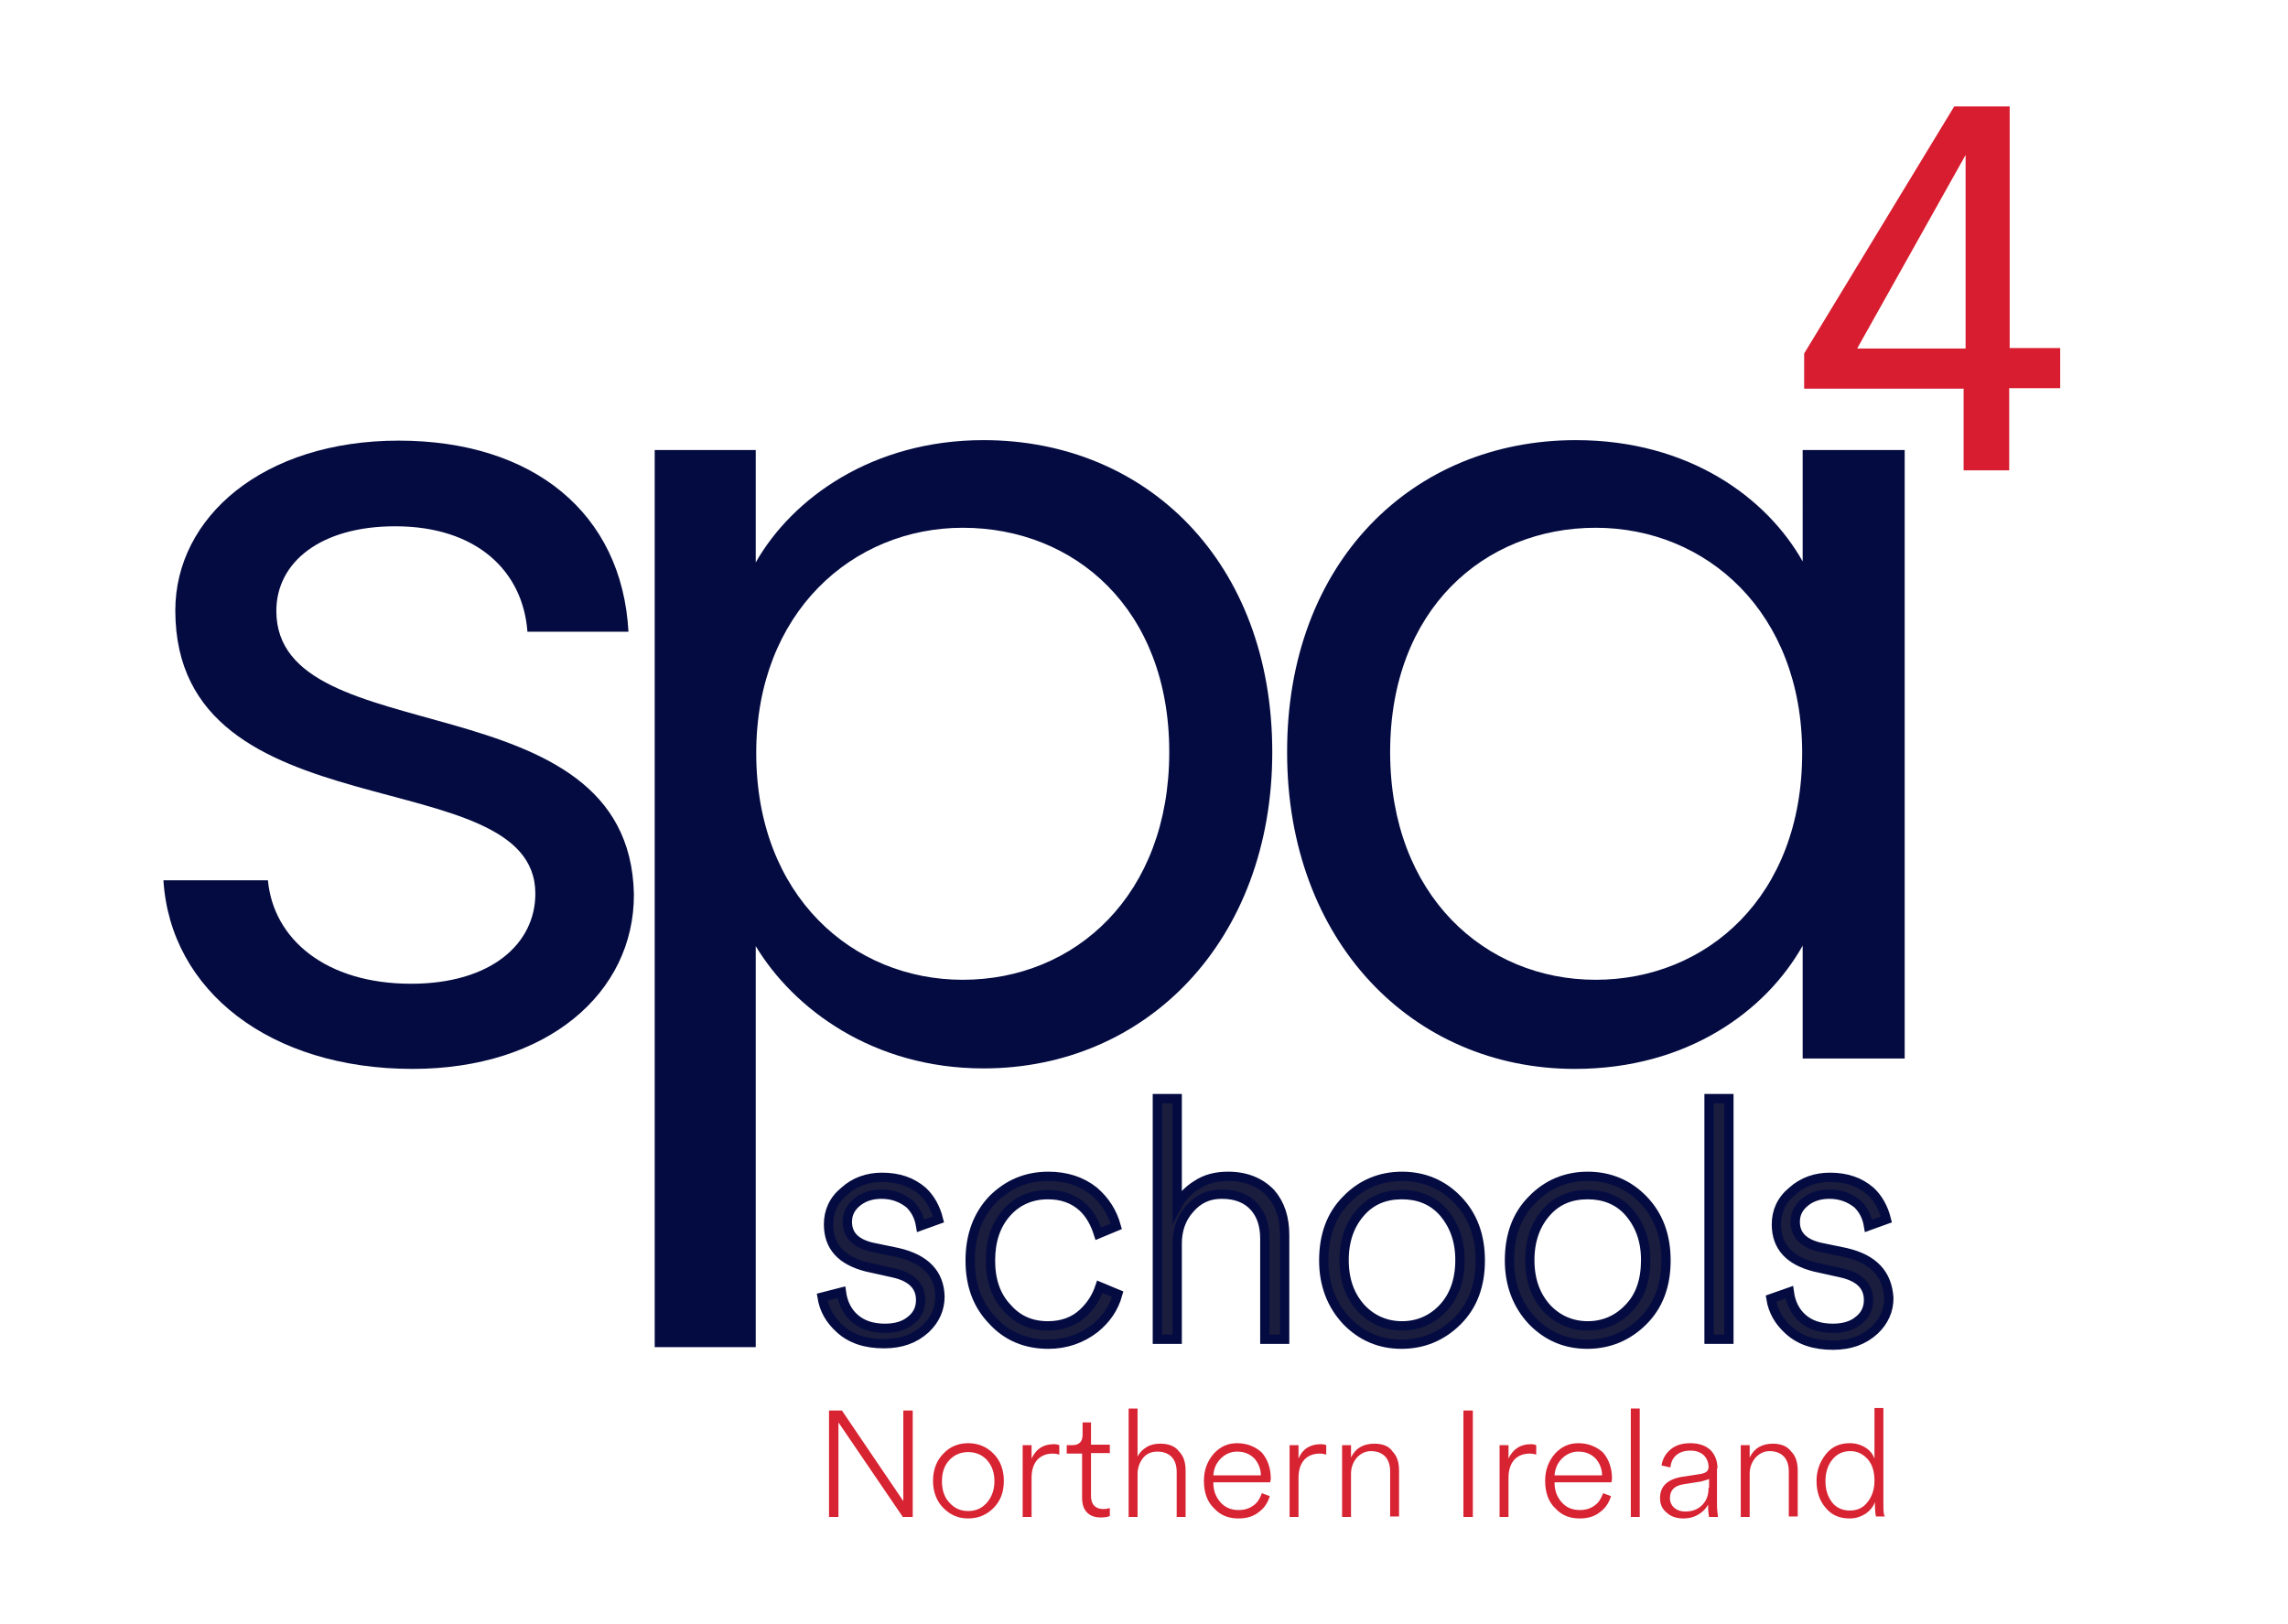
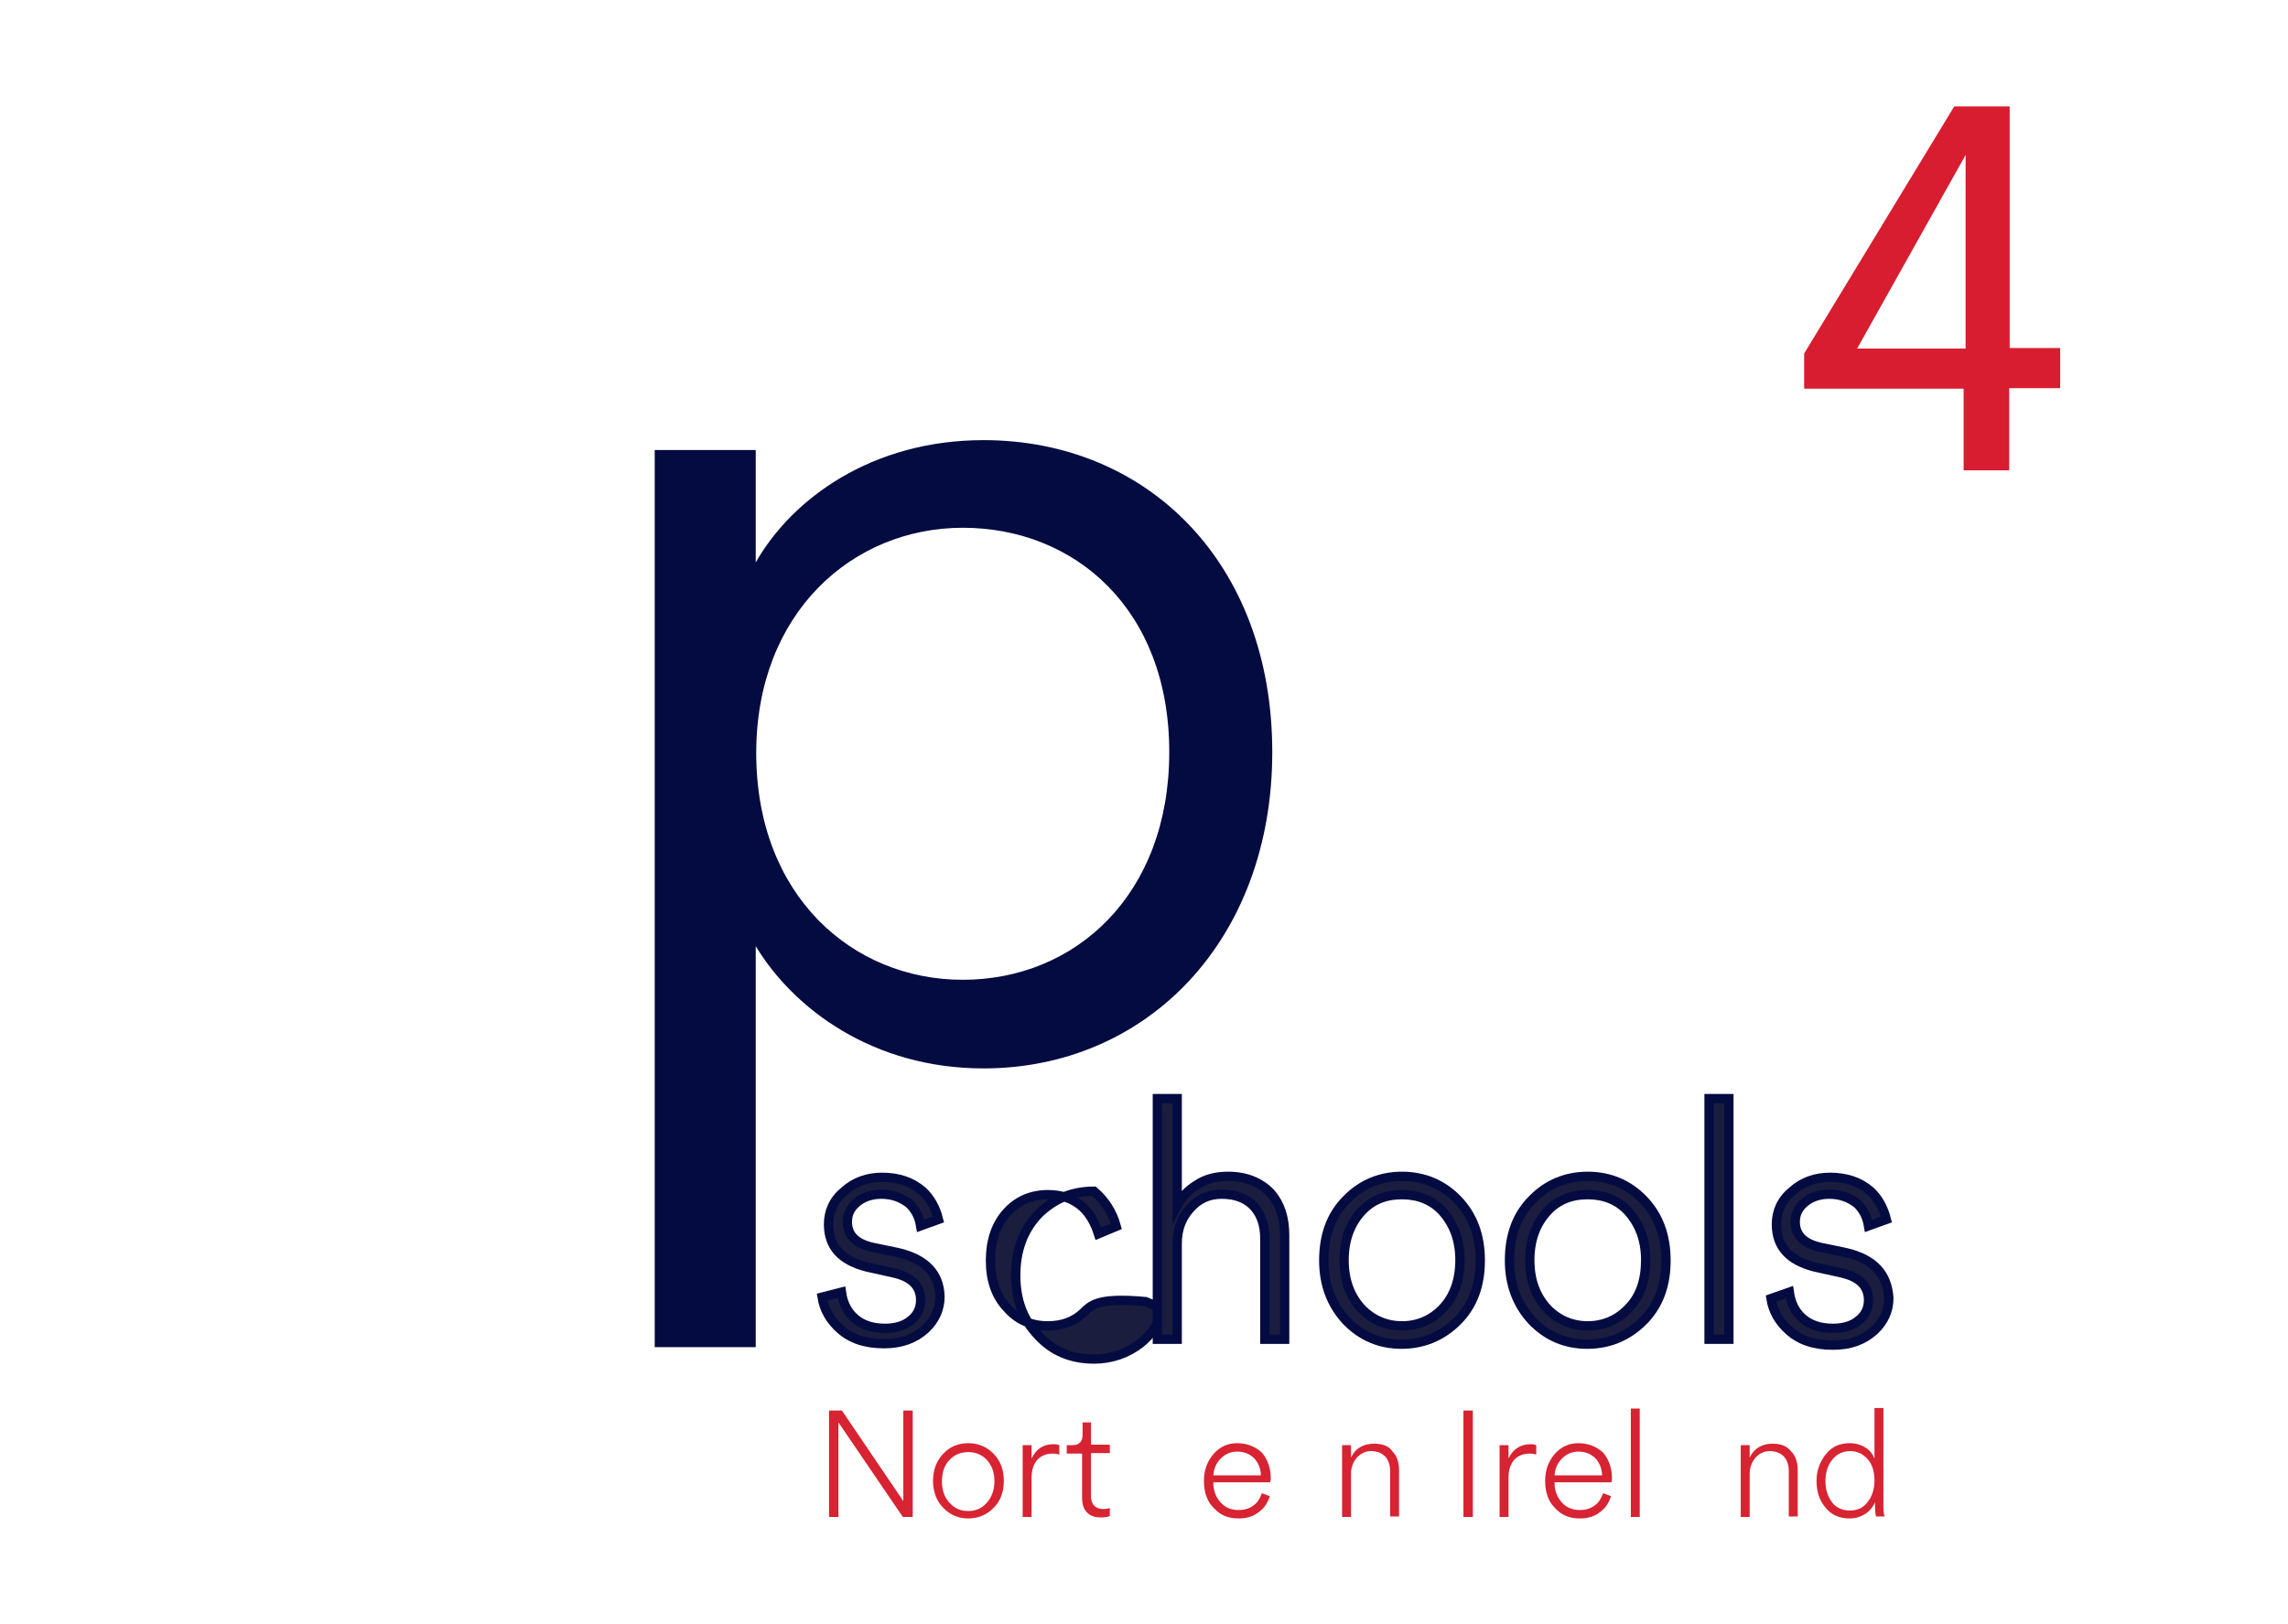
<svg xmlns="http://www.w3.org/2000/svg" version="1.1" x="0px" y="0px" viewBox="0 0 462 328" style="enable-background:new 0 0 462 328;" xml:space="preserve">
  <style type="text/css">
	.st0{fill:#1A1D3D;stroke:#040B41;stroke-width:1.883;stroke-miterlimit:10;}
	.st1{fill:#040B41;}
	.st2{fill:#D71D2F;}
	.st3{fill:#D72332;}
</style>
  <g id="Layer_1">
</g>
  <g id="Artwork">
    <g>
      <path class="st0" d="M181.3,253l-5.3-1.1c-3.3-0.8-4.9-2.5-4.9-5.1c0-1.7,0.7-3,2.1-4.1c1.3-1,2.9-1.5,4.8-1.5    c2.2,0,4.1,0.7,5.7,2c1.2,1.2,1.9,2.6,2.2,4.4l3.6-1.3c-0.6-2.4-1.7-4.3-3.2-5.7c-2.2-1.9-4.9-2.8-8.2-2.8c-2.9,0-5.5,0.9-7.6,2.8    c-2.2,1.8-3.2,4.1-3.2,6.7c0,4.5,2.6,7.3,7.7,8.6l5.4,1.2c3.6,0.8,5.5,2.6,5.5,5.5c0,1.7-0.7,3.1-2,4.1c-1.3,1.1-3.1,1.6-5.2,1.6    c-2.6,0-4.6-0.7-6.1-2c-1.5-1.3-2.4-3.1-2.7-5.3L166,262c0.4,2.5,1.6,4.6,3.6,6.4c2.2,2,5.1,3,8.9,3c3.5,0,6.2-1,8.4-3    c1.9-1.8,2.9-4,2.9-6.5C189.7,257.3,186.9,254.3,181.3,253z" />
-       <path class="st0" d="M218.7,265.2c-1.8,1.7-4.2,2.6-7.1,2.6c-3.4,0-6.1-1.2-8.2-3.6c-2.3-2.4-3.4-5.6-3.4-9.6c0-4,1.1-7.3,3.4-9.8    c2.1-2.3,4.9-3.5,8.2-3.5c2.8,0,5.1,0.8,7,2.5c1.5,1.4,2.5,3.2,3.2,5.4l3.6-1.5c-0.8-2.9-2.3-5.2-4.5-7.1c-2.5-2-5.6-3-9.2-3    c-4.5,0-8.2,1.6-11.3,4.7c-3,3.2-4.5,7.3-4.5,12.3c0,5,1.5,9,4.5,12.1c2.9,3.2,6.7,4.8,11.3,4.8c3.5,0,6.7-1.1,9.4-3.2    c2.2-1.8,3.8-4,4.6-6.9l-3.6-1.5C221.4,262,220.3,263.7,218.7,265.2z" />
+       <path class="st0" d="M218.7,265.2c-1.8,1.7-4.2,2.6-7.1,2.6c-3.4,0-6.1-1.2-8.2-3.6c-2.3-2.4-3.4-5.6-3.4-9.6c0-4,1.1-7.3,3.4-9.8    c2.1-2.3,4.9-3.5,8.2-3.5c2.8,0,5.1,0.8,7,2.5c1.5,1.4,2.5,3.2,3.2,5.4l3.6-1.5c-0.8-2.9-2.3-5.2-4.5-7.1c-4.5,0-8.2,1.6-11.3,4.7c-3,3.2-4.5,7.3-4.5,12.3c0,5,1.5,9,4.5,12.1c2.9,3.2,6.7,4.8,11.3,4.8c3.5,0,6.7-1.1,9.4-3.2    c2.2-1.8,3.8-4,4.6-6.9l-3.6-1.5C221.4,262,220.3,263.7,218.7,265.2z" />
      <path class="st0" d="M248,237.6c-2.4,0-4.5,0.5-6.3,1.7c-1.8,1.1-3.1,2.5-4,4.2v-21.6h-4v48.6h4v-19.3c0-2.7,0.8-5.1,2.5-7    c1.7-2,3.8-3,6.5-3c2.9,0,5.1,0.9,6.6,2.6c1.4,1.6,2.1,3.7,2.1,6.4v20.3h4v-21c0-3.5-0.9-6.3-2.8-8.5    C254.5,238.8,251.6,237.6,248,237.6z" />
      <path class="st0" d="M283.1,237.6c-4.4,0-8.2,1.6-11.2,4.7c-3.1,3.1-4.6,7.2-4.6,12.3c0,4.9,1.6,9,4.6,12.2    c3,3.1,6.7,4.7,11.1,4.7c4.4,0,8.2-1.6,11.3-4.7c3.1-3.1,4.6-7.2,4.6-12.2c0-5-1.5-9.1-4.6-12.3    C291.3,239.2,287.5,237.6,283.1,237.6z M291.3,264.3c-2.2,2.3-5,3.5-8.2,3.5c-3.2,0-6-1.2-8.2-3.5c-2.3-2.5-3.5-5.7-3.5-9.8    c0-4,1.2-7.3,3.5-9.8c2.1-2.3,4.8-3.4,8.2-3.4c3.3,0,6.1,1.1,8.2,3.4c2.3,2.6,3.5,5.8,3.5,9.8    C294.8,258.6,293.6,261.9,291.3,264.3z" />
      <path class="st0" d="M320.6,237.6c-4.4,0-8.2,1.6-11.2,4.7c-3.1,3.1-4.6,7.2-4.6,12.3c0,4.9,1.6,9,4.6,12.2    c3,3.1,6.7,4.7,11.1,4.7c4.4,0,8.2-1.6,11.3-4.7c3.1-3.1,4.6-7.2,4.6-12.2c0-5-1.5-9.1-4.6-12.3    C328.8,239.2,325,237.6,320.6,237.6z M328.8,264.3c-2.2,2.3-5,3.5-8.2,3.5s-6-1.2-8.2-3.5c-2.3-2.5-3.5-5.7-3.5-9.8    c0-4,1.2-7.3,3.5-9.8c2.1-2.3,4.8-3.4,8.2-3.4c3.3,0,6.1,1.1,8.2,3.4c2.3,2.6,3.5,5.8,3.5,9.8    C332.3,258.6,331.2,261.9,328.8,264.3z" />
      <rect x="345.1" y="221.9" class="st0" width="4" height="48.6" />
      <path class="st0" d="M372.7,253l-5.3-1.1c-3.3-0.8-4.9-2.5-4.9-5.1c0-1.7,0.7-3,2.1-4.1c1.3-1,2.9-1.5,4.8-1.5    c2.2,0,4.1,0.7,5.7,2c1.2,1.2,1.9,2.6,2.2,4.4l3.6-1.3c-0.6-2.4-1.7-4.3-3.2-5.7c-2.2-1.9-4.9-2.8-8.2-2.8c-2.9,0-5.5,0.9-7.6,2.8    c-2.2,1.8-3.2,4.1-3.2,6.7c0,4.5,2.6,7.3,7.7,8.6l5.4,1.2c3.6,0.8,5.5,2.6,5.5,5.5c0,1.7-0.7,3.1-2,4.1c-1.3,1.1-3.1,1.6-5.2,1.6    c-2.6,0-4.6-0.7-6.1-2c-1.5-1.3-2.4-3.1-2.7-5.3l-3.7,1.3c0.4,2.5,1.6,4.6,3.6,6.4c2.2,2,5.1,3,8.9,3c3.5,0,6.2-1,8.4-3    c1.9-1.8,2.9-4,2.9-6.5C381.1,257.3,378.3,254.3,372.7,253z" />
    </g>
-     <path class="st1" d="M83.3,215.9c-28.7,0-48.9-15.7-50.3-38.1h21.1c1.1,11.9,11.7,20.9,28.9,20.9c16.2,0,25.1-8.1,25.1-18.2   c0-27.4-72.7-11.4-72.7-57.2c0-18.8,17.7-34.3,45.1-34.3c27.1,0,45.1,14.6,46.4,38.6h-20.4c-0.9-12.3-10.3-21.3-26.7-21.3   c-15,0-24,7.2-24,17.1c0,29.2,71.3,13.2,72.2,57.2C128.1,200.6,110.4,215.9,83.3,215.9z" />
    <path class="st1" d="M198.6,88.9c33,0,58.3,24.7,58.3,63c0,38.1-25.4,63.9-58.3,63.9c-22.4,0-38.4-12.1-46-24.7v81h-20.4V90.9h20.4   v22.7C160,100.6,176.2,88.9,198.6,88.9z M194.4,106.6c-22.2,0-41.7,17.1-41.7,45.5c0,28.9,19.5,45.8,41.7,45.8   c22.7,0,41.7-17.1,41.7-46S217,106.6,194.4,106.6z" />
-     <path class="st1" d="M318.2,88.9c22.9,0,38.6,11.7,45.8,24.5V90.9h20.6v122.9h-20.6V191c-7.4,13.2-23.3,24.9-46,24.9   c-32.8,0-58.1-25.8-58.1-63.9C259.8,113.6,285.2,88.9,318.2,88.9z M322.2,106.6c-22.4,0-41.5,16.4-41.5,45.3s19.1,46,41.5,46   s41.7-16.8,41.7-45.8C363.9,123.7,344.6,106.6,322.2,106.6z" />
    <path class="st2" d="M396.5,78.5h-32.2v-7.1l30.3-49.9h11.2v48.8H416v8.1h-10.3V95h-9.2V78.5z M396.9,70.4V31.3L375,70.4H396.9z" />
    <g>
      <polygon class="st3" points="182.4,303.2 170,284.9 167.4,284.9 167.4,306.4 169.3,306.4 169.3,287.3 182.3,306.4 184.3,306.4     184.3,284.9 182.4,284.9   " />
      <path class="st3" d="M195.5,291.5c-2,0-3.7,0.7-5,2.1c-1.4,1.4-2.1,3.3-2.1,5.5c0,2.2,0.7,4.1,2.1,5.5c1.4,1.4,3,2.1,5,2.1    c2,0,3.7-0.7,5.1-2.1c1.4-1.4,2.1-3.2,2.1-5.5c0-2.2-0.7-4.1-2.1-5.5C199.2,292.2,197.5,291.5,195.5,291.5z M199.2,303.6    c-1,1.1-2.2,1.6-3.7,1.6c-1.5,0-2.7-0.5-3.7-1.6c-1.1-1.1-1.6-2.6-1.6-4.4c0-1.8,0.5-3.3,1.6-4.4c1-1,2.2-1.5,3.7-1.5    c1.5,0,2.7,0.5,3.7,1.5c1.1,1.2,1.6,2.6,1.6,4.4C200.8,301,200.2,302.5,199.2,303.6z" />
      <path class="st3" d="M208.3,294.6v-2.7h-1.8v14.5h1.8v-7.9c0-1.6,0.4-2.8,1.2-3.7c0.8-0.8,1.8-1.2,3.1-1.2c0.5,0,1,0.1,1.3,0.2    v-1.9c-0.2-0.1-0.6-0.2-1.1-0.2C210.6,291.7,209.2,292.7,208.3,294.6z" />
      <path class="st3" d="M220.3,287.3h-1.7v2.5c0,1.4-0.7,2.1-2.1,2.1h-1.1v1.7h3.1v8.9c0,1.3,0.3,2.3,1,3c0.7,0.7,1.6,1,2.8,1    c0.8,0,1.4-0.1,1.8-0.3v-1.6c-0.3,0.1-0.8,0.2-1.3,0.2c-1.6,0-2.5-0.9-2.5-2.6v-8.7h3.8v-1.7h-3.8V287.3z" />
-       <path class="st3" d="M234.3,291.6c-1.1,0-2,0.2-2.8,0.7c-0.8,0.5-1.4,1.1-1.8,1.9v-9.7h-1.8v21.9h1.8v-8.7c0-1.2,0.4-2.3,1.1-3.2    c0.7-0.9,1.7-1.3,2.9-1.3c1.3,0,2.3,0.4,3,1.2c0.6,0.7,0.9,1.7,0.9,2.9v9.1h1.8V297c0-1.6-0.4-2.9-1.3-3.8    C237.3,292.1,236,291.6,234.3,291.6z" />
      <path class="st3" d="M249.8,291.5c-1.9,0-3.4,0.7-4.7,2.1c-1.3,1.5-2,3.3-2,5.5c0,2.4,0.7,4.3,2.1,5.6c1.3,1.4,2.9,2,4.9,2    c1.6,0,3-0.4,4.1-1.3c1.1-0.8,1.8-1.9,2.2-3.2l-1.6-0.6c-0.4,1.1-0.9,1.9-1.6,2.4c-0.9,0.7-1.9,1-3.1,1c-1.5,0-2.7-0.5-3.6-1.5    c-1-1.1-1.5-2.4-1.5-4v-0.1h11.5c0-0.3,0.1-0.5,0.1-0.7c0-2.1-0.6-3.9-1.8-5.3C253.5,292.2,251.8,291.5,249.8,291.5z M245,298    c0.1-1.4,0.6-2.5,1.5-3.4c0.9-0.9,2-1.4,3.3-1.4c1.5,0,2.6,0.5,3.5,1.4c0.8,0.9,1.3,2.1,1.3,3.4H245z" />
-       <path class="st3" d="M262.2,294.6v-2.7h-1.8v14.5h1.8v-7.9c0-1.6,0.4-2.8,1.2-3.7c0.8-0.8,1.8-1.2,3.1-1.2c0.5,0,1,0.1,1.3,0.2    v-1.9c-0.2-0.1-0.6-0.2-1.1-0.2C264.5,291.7,263,292.7,262.2,294.6z" />
      <path class="st3" d="M277.5,291.6c-2.2,0-3.8,0.9-4.7,2.8v-2.5h-1.8v14.5h1.8v-8.7c0-1.3,0.4-2.3,1.1-3.2c0.8-0.9,1.8-1.4,2.9-1.4    c1.3,0,2.3,0.4,3,1.2c0.6,0.7,0.9,1.7,0.9,2.9v9.1h1.8V297c0-1.6-0.4-2.9-1.3-3.8C280.5,292.1,279.2,291.6,277.5,291.6z" />
      <rect x="295.5" y="284.9" class="st3" width="1.9" height="21.5" />
      <path class="st3" d="M304.6,294.6v-2.7h-1.8v14.5h1.8v-7.9c0-1.6,0.4-2.8,1.2-3.7c0.8-0.8,1.8-1.2,3.1-1.2c0.5,0,1,0.1,1.3,0.2    v-1.9c-0.2-0.1-0.6-0.2-1.1-0.2C307,291.7,305.5,292.7,304.6,294.6z" />
      <path class="st3" d="M318.7,291.5c-1.9,0-3.4,0.7-4.7,2.1c-1.3,1.5-2,3.3-2,5.5c0,2.4,0.7,4.3,2.1,5.6c1.3,1.4,2.9,2,4.9,2    c1.6,0,3-0.4,4.1-1.3c1.1-0.8,1.8-1.9,2.2-3.2l-1.6-0.6c-0.4,1.1-0.9,1.9-1.6,2.4c-0.9,0.7-1.9,1-3.1,1c-1.5,0-2.7-0.5-3.6-1.5    c-1-1.1-1.5-2.4-1.5-4v-0.1h11.5c0-0.3,0.1-0.5,0.1-0.7c0-2.1-0.6-3.9-1.8-5.3C322.4,292.2,320.7,291.5,318.7,291.5z M313.9,298    c0.1-1.4,0.6-2.5,1.5-3.4c0.9-0.9,2-1.4,3.3-1.4c1.5,0,2.6,0.5,3.5,1.4c0.8,0.9,1.3,2.1,1.3,3.4H313.9z" />
      <rect x="329.3" y="284.5" class="st3" width="1.8" height="21.9" />
-       <path class="st3" d="M346.8,296.6c0-1.4-0.4-2.6-1.3-3.6c-1-1-2.4-1.5-4.2-1.5c-1.6,0-2.9,0.4-3.9,1.2c-1.1,0.9-1.7,2-1.9,3.3    l1.8,0.4c0.1-1.1,0.5-1.9,1.2-2.5c0.7-0.6,1.7-0.9,2.8-0.9c1.2,0,2,0.3,2.7,0.9c0.6,0.6,1,1.4,1,2.4c0,0.8-0.5,1.2-1.5,1.4    l-3.9,0.6c-2.9,0.5-4.4,1.9-4.4,4.3c0,1.2,0.4,2.1,1.2,2.8c0.9,0.9,2.1,1.3,3.5,1.3c1.2,0,2.3-0.3,3.2-0.9    c0.8-0.5,1.4-1.1,1.8-1.9c0,1.2,0.1,2,0.2,2.5h1.8c-0.1-0.8-0.2-1.6-0.2-2.5V296.6z M345,300.5c0,1.5-0.4,2.6-1.3,3.5    c-0.9,0.9-2,1.3-3.4,1.3c-1,0-1.7-0.3-2.3-0.8c-0.5-0.5-0.8-1.1-0.8-1.9c0-1.6,0.9-2.5,2.7-2.8l3.2-0.5c0.2,0,0.6-0.1,1.2-0.3    c0.4-0.1,0.7-0.2,0.8-0.3V300.5z" />
      <path class="st3" d="M358,291.6c-2.2,0-3.8,0.9-4.7,2.8v-2.5h-1.8v14.5h1.8v-8.7c0-1.3,0.4-2.3,1.1-3.2c0.8-0.9,1.8-1.4,2.9-1.4    c1.3,0,2.3,0.4,3,1.2c0.6,0.7,0.9,1.7,0.9,2.9v9.1h1.8V297c0-1.6-0.4-2.9-1.3-3.8C360.9,292.1,359.6,291.6,358,291.6z" />
      <path class="st3" d="M380.3,303.6v-19.2h-1.8v10.2c-0.3-0.8-0.8-1.5-1.5-2c-1-0.7-2.1-1.1-3.5-1.1c-2,0-3.6,0.7-4.8,2.2    c-1.2,1.5-1.9,3.3-1.9,5.4c0,2.2,0.6,4,1.8,5.4c1.2,1.5,2.8,2.2,4.9,2.2c1.3,0,2.4-0.4,3.4-1.1c0.7-0.5,1.3-1.2,1.7-2.2v0.6    c0,1.1,0.1,1.9,0.2,2.3h1.8C380.3,305.9,380.3,305,380.3,303.6z M377.1,303.4c-0.9,1.2-2.1,1.7-3.6,1.7c-1.5,0-2.8-0.6-3.6-1.7    c-0.9-1.2-1.3-2.6-1.3-4.3c0-1.7,0.5-3.2,1.4-4.3c0.9-1.1,2.1-1.7,3.6-1.7c1.5,0,2.6,0.6,3.6,1.7c0.9,1.1,1.3,2.5,1.3,4.3    C378.5,300.8,378,302.3,377.1,303.4z" />
    </g>
  </g>
</svg>